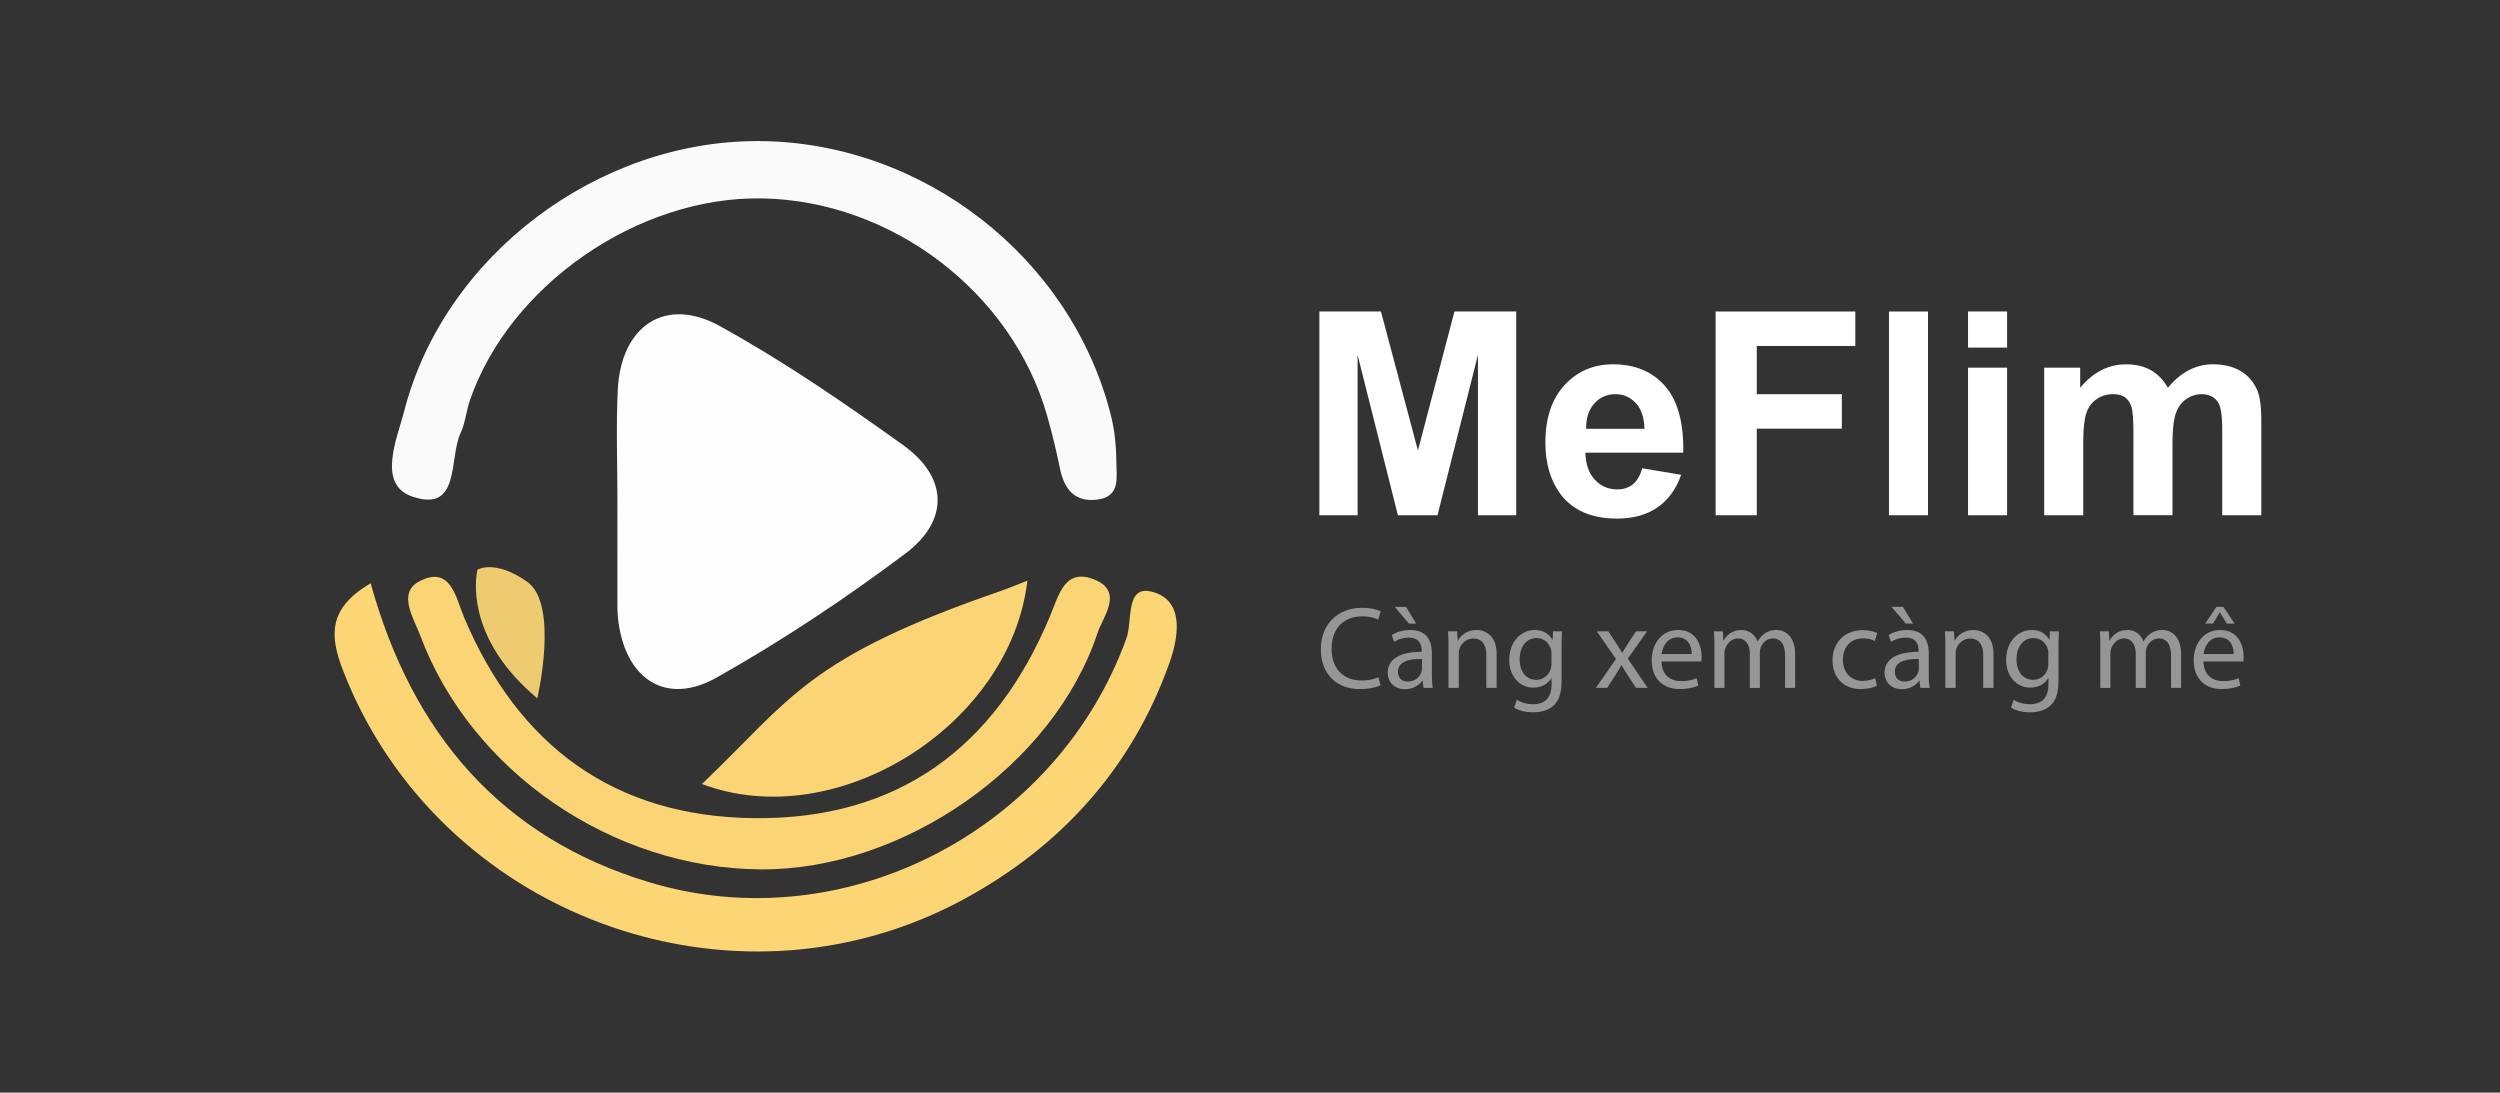
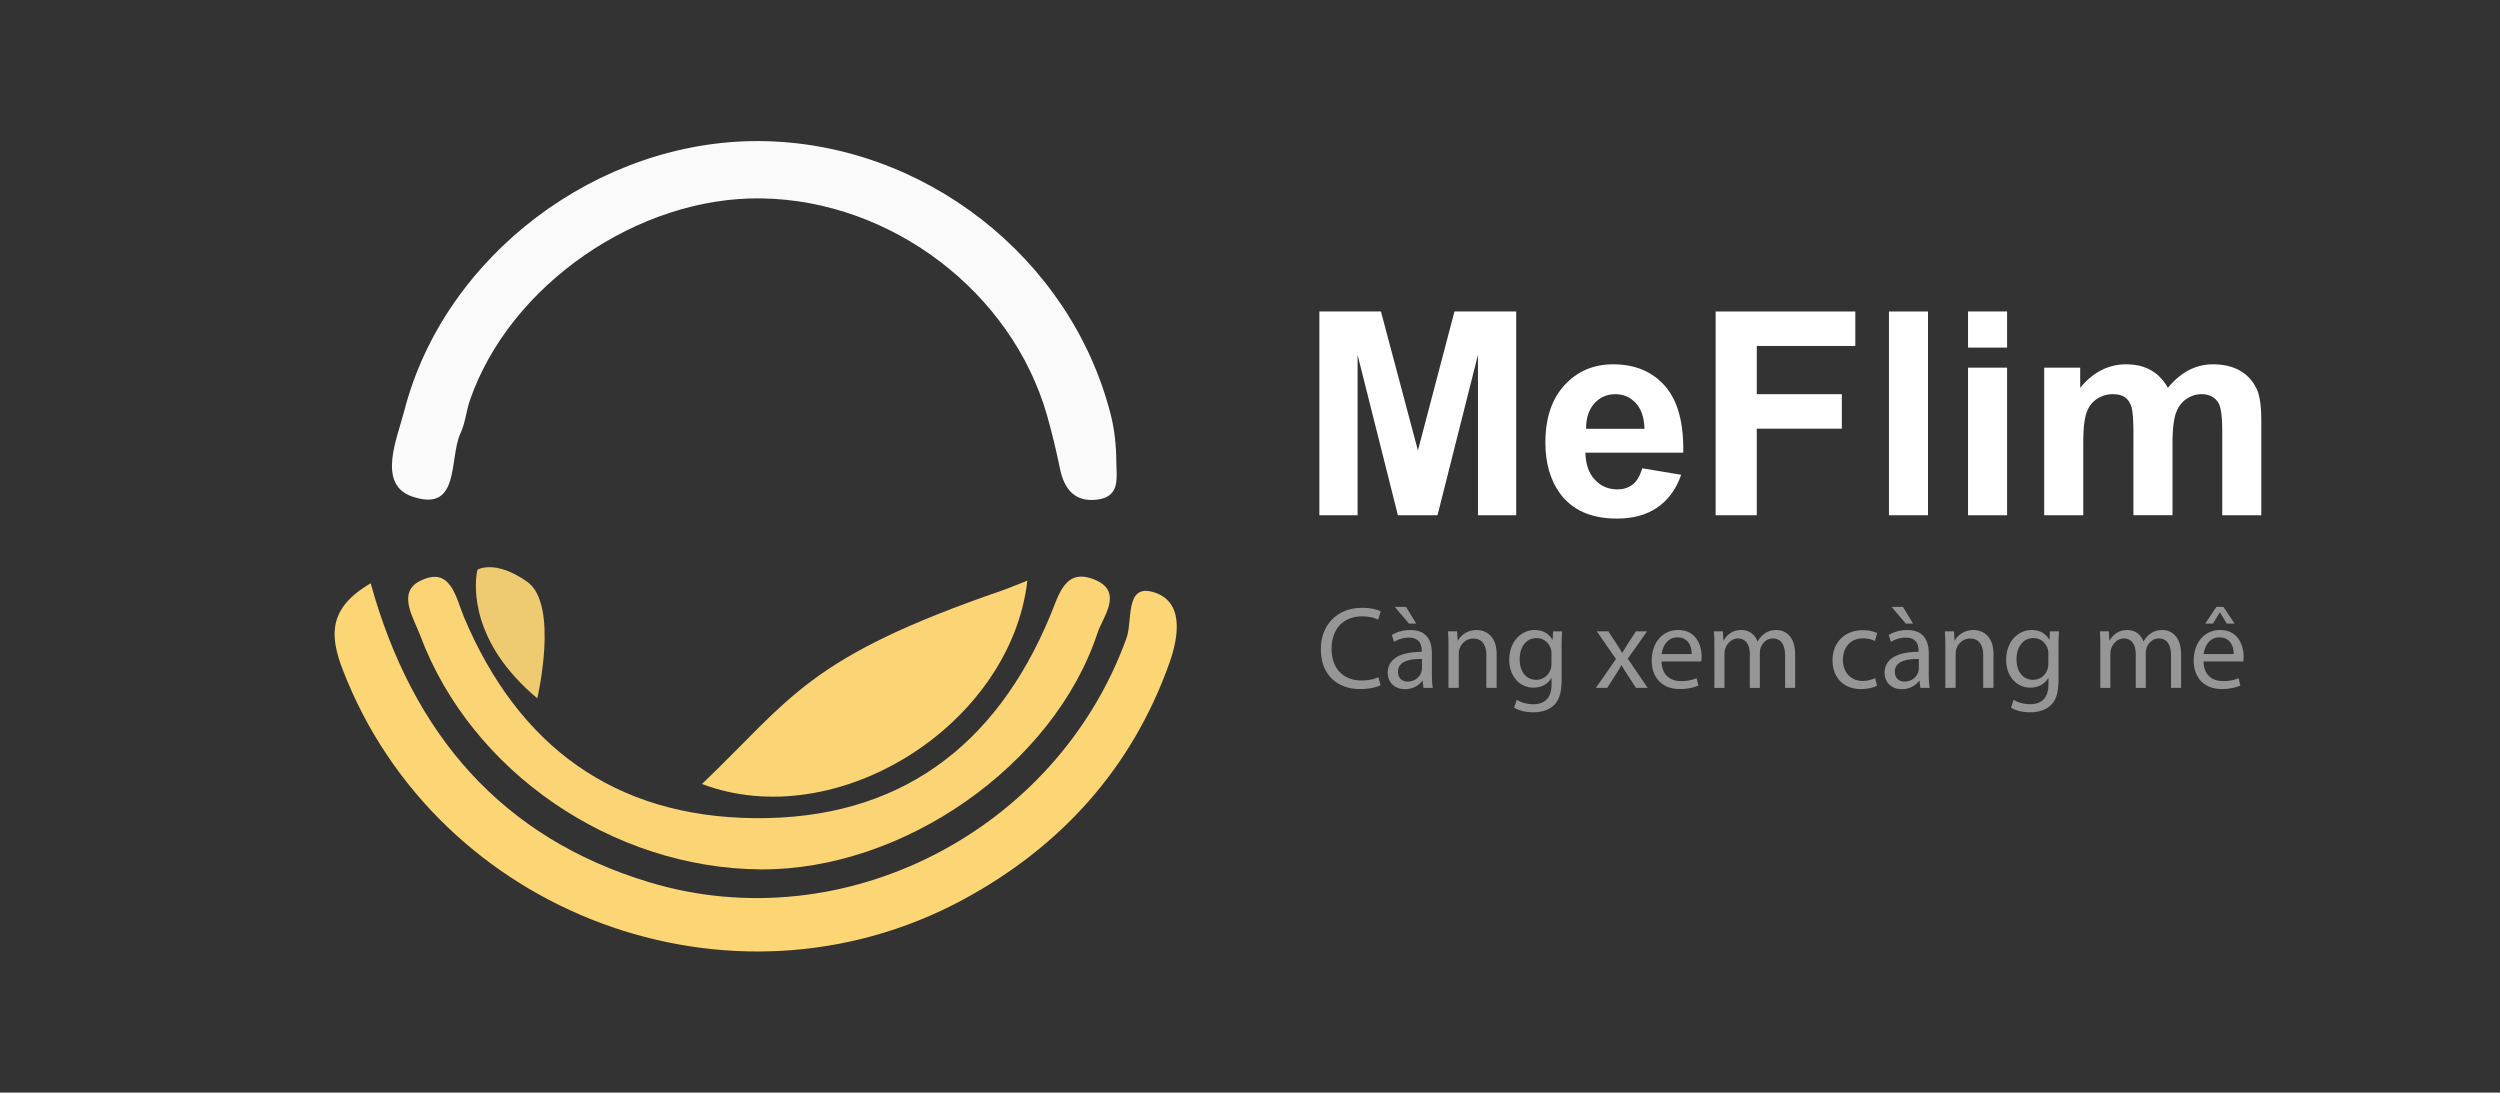
<svg xmlns="http://www.w3.org/2000/svg" id="Layer_1" data-name="Layer 1" viewBox="0 0 5329.13 2328.98">
  <rect x="0" y="0" width="5329.13" height="2328.98" fill="#333333" stroke="none" />
  <defs>
    <style>.cls-1{fill:#fff;}.cls-2{fill:#fefefe;}.cls-3{fill:#fafafa;}.cls-4{fill:#fcd575;}.cls-5{fill:#fad475;}.cls-6{fill:#eeca71;}.cls-7{fill:#969696;}</style>
  </defs>
  <path class="cls-1" d="M2812.45,1098.33V664H2943.7l78.81,296.27L3100.43,664H3232v434.33H3150.5V756.43l-86.22,341.9h-84.44l-85.92-341.9v341.9Z" />
  <path class="cls-1" d="M3500.69,998.19l83,13.93q-16,45.63-50.51,69.47t-86.37,23.85q-82.07,0-121.47-53.62-31.11-43-31.11-108.44,0-78.21,40.89-122.51t103.4-44.29q70.21,0,110.8,46.37T3588.09,965H3379.52q.89,37,20.14,57.63t48,20.59q19.56,0,32.89-10.67T3500.69,998.19Zm4.74-84.14q-.88-36.13-18.66-55t-43.26-18.81q-27.26,0-45,19.85T3381,914.05Z" />
  <path class="cls-1" d="M3657.13,1098.33V664h297.75v73.47H3744.82V840.28h181.32v73.48H3744.82v184.57Z" />
  <path class="cls-1" d="M4026.58,1098.33V664h83.25v434.33Z" />
  <path class="cls-1" d="M4195.16,741V664h83.25v77Zm0,357.3V783.69h83.25v314.64Z" />
  <path class="cls-1" d="M4357.52,783.69h76.73v43q41.19-50.07,98.07-50.07,30.23,0,52.44,12.44t36.44,37.63q20.73-25.18,44.74-37.63a109.82,109.82,0,0,1,51.26-12.44q34.65,0,58.66,14.07T4811.71,832q8.58,20.16,8.59,65.18v201.17h-83.25V918.5q0-46.82-8.6-60.44-11.55-17.77-35.55-17.78-17.49,0-32.89,10.66t-22.22,31.26q-6.81,20.59-6.81,65v151.1h-83.25V925.9q0-45.92-4.45-59.25t-13.77-19.85q-9.35-6.51-25.34-6.52a60.68,60.68,0,0,0-34.66,10.37q-15.41,10.36-22.07,29.92t-6.67,64.89v152.87h-83.25Z" />
-   <path class="cls-2" d="M1316.11,1066c.06-78.22-3-156.59.74-234.62,6.58-136.14,100.7-200.58,217-136.57,135.95,74.79,265,163.39,391.3,254,96.74,69.41,97.75,161.46,4.54,231.39-128.1,96.1-262.58,185.48-402,264.1-109.82,61.93-197.88,1.45-210.59-129-.95-9.71-1-19.53-1-29.3Q1316,1176,1316.11,1066Z" />
  <path class="cls-3" d="M1619.43,300.75c347.71,2.49,662.77,247.34,748.24,583,8.34,32.73,11.78,67.47,11.94,101.29.14,31.65,9.48,73.38-40,79.87-47.81,6.27-70.84-21.26-80-65.51-7.88-38.11-16.91-76.08-27.57-113.5-75-263.28-331.71-458.49-608.07-463C1360.3,418.5,1086.64,607.44,1001.76,853c-7.93,22.94-9.76,48.38-19.94,70.07-25.33,54,.51,170.64-102.85,135.49-76-25.84-32.38-123.75-17.21-182.7C947.15,544,1276,298.28,1619.43,300.75Z" />
  <path class="cls-4" d="M790.18,1243.41c89.06,322.19,279.92,542.68,594,637.3,416.07,125.35,868.8-110.36,1017-520.06,13.41-37.09-3-113.94,54.22-99.33,70.18,17.92,57,96.28,37.83,150.62-79.79,225.75-232.86,393.91-440.51,505.87C1558.46,2184.27,931.3,1948.2,730.8,1428.12,702.64,1355.06,699.24,1296.39,790.18,1243.41Z" />
  <path class="cls-5" d="M1621.5,1853.23c-315.81-2.18-616.91-207.78-725.67-498.43-13.93-37.24-49.91-91.3-.79-116.27,66.1-33.61,76.68,35.84,94.25,77.5,115.71,274.27,320.3,425.08,619,428,306.27,3,513.87-151.07,630.24-431.29,18.75-45.18,31.86-104.59,97.1-76.18,59.38,25.86,14.81,79.63,4.26,111.7C2246.51,1632,1924.64,1855.33,1621.5,1853.23Z" />
  <path class="cls-5" d="M1496.3,1671.23c191.35-182.63,222.87-269,639.26-412.32,17.16-5.91,34.4-13.62,54.45-21.25C2154.39,1545.69,1783.75,1779.9,1496.3,1671.23Z" />
  <path class="cls-6" d="M1017.79,1214.42s-.59,2.24-1.28,6.42c-4.7,28.59-14,148.34,128.83,267.76,0,0,47-200.33-21.74-248.66S1017.79,1214.42,1017.79,1214.42Z" />
  <path class="cls-7" d="M2942.91,1460.86c-8,4-23.92,8-44.35,8-47.34,0-83-29.9-83-85,0-52.58,35.63-88.21,87.7-88.21,20.93,0,34.14,4.49,39.87,7.48l-5.24,17.69c-8.22-4-19.93-7-33.88-7-39.37,0-65.53,25.17-65.53,69.27,0,41.11,23.67,67.52,64.53,67.52,13.21,0,26.66-2.74,35.38-7Z" />
  <path class="cls-7" d="M3034.34,1466.34l-1.74-15.2h-.75c-6.73,9.47-19.68,17.94-36.88,17.94-24.41,0-36.87-17.19-36.87-34.63,0-29.16,25.91-45.1,72.5-44.85v-2.5c0-10-2.74-27.9-27.4-27.9a60.09,60.09,0,0,0-31.4,9l-5-14.45c10-6.48,24.42-10.72,39.62-10.72,36.87,0,45.84,25.17,45.84,49.34v45.1c0,10.46.5,20.68,2,28.9Zm-37.12-172.67,21.67,35.63h-15.44l-30.4-35.63Zm33.88,111.13c-23.92-.5-51.08,3.73-51.08,27.16,0,14.2,9.47,20.92,20.69,20.92,15.69,0,25.66-10,29.15-20.18a23.06,23.06,0,0,0,1.24-7Z" />
  <path class="cls-7" d="M3087.66,1378.38c0-12.45-.25-22.67-1-32.64h19.43l1.25,19.94h.5c6-11.46,19.93-22.68,39.86-22.68,16.7,0,42.61,10,42.61,51.33v72h-21.93v-69.52c0-19.43-7.22-35.63-27.9-35.63-14.45,0-25.67,10.22-29.4,22.43a31.42,31.42,0,0,0-1.5,10.21v72.51h-21.92Z" />
  <path class="cls-7" d="M3329.83,1345.74c-.5,8.73-1,18.44-1,33.14v70c0,27.65-5.49,44.6-17.2,55.06-11.71,11-28.65,14.45-43.85,14.45-14.45,0-30.4-3.49-40.11-10l5.48-16.7c8,5,20.43,9.47,35.38,9.47,22.42,0,38.87-11.71,38.87-42.11v-13.45h-.5c-6.73,11.21-19.68,20.18-38.37,20.18-29.9,0-51.33-25.41-51.33-58.8,0-40.87,26.66-64,54.32-64,20.93,0,32.39,11,37.62,20.93h.5l1-18.19Zm-22.67,47.59a31.11,31.11,0,0,0-1.25-10c-4-12.71-14.7-23.17-30.64-23.17-20.93,0-35.88,17.69-35.88,45.59,0,23.67,12,43.36,35.63,43.36,13.45,0,25.66-8.47,30.39-22.43a38,38,0,0,0,1.75-11.71Z" />
  <path class="cls-7" d="M3428.24,1345.74l17.19,25.92c4.48,6.72,8.22,12.95,12.21,19.68h.75c4-7.22,8-13.45,12-19.93l16.94-25.67H3511l-41.11,58.31,42.36,62.29h-24.92l-17.69-27.16c-4.74-7-8.72-13.7-13-20.93h-.5c-4,7.23-8.22,13.71-12.7,20.93L3426,1466.34h-24.17l42.85-61.54-40.86-59.06Z" />
  <path class="cls-7" d="M3541.85,1410c.5,29.65,19.43,41.86,41.36,41.86,15.7,0,25.17-2.74,33.39-6.23l3.74,15.7c-7.73,3.48-20.93,7.47-40.12,7.47-37.12,0-59.3-24.42-59.3-60.8s21.43-65,56.56-65c39.37,0,49.83,34.64,49.83,56.81a84.86,84.86,0,0,1-.74,10.22Zm64.28-15.7c.25-13.95-5.73-35.63-30.39-35.63-22.18,0-31.9,20.43-33.64,35.63Z" />
  <path class="cls-7" d="M3654.46,1378.38c0-12.45-.25-22.67-1-32.64h19.18l1,19.44h.75c6.72-11.46,17.94-22.18,37.87-22.18,16.44,0,28.9,10,34.13,24.17h.5a49.65,49.65,0,0,1,13.46-15.7c7.22-5.48,15.2-8.47,26.66-8.47,15.94,0,39.61,10.47,39.61,52.33v71h-21.42v-68.27c0-23.17-8.47-37.13-26.17-37.13-12.45,0-22.17,9.22-25.91,19.94a36.28,36.28,0,0,0-1.74,11v74.5H3730v-72.26c0-19.18-8.47-33.14-25.17-33.14-13.7,0-23.67,11-27.15,21.93a30.14,30.14,0,0,0-1.75,10.71v72.76h-21.43Z" />
  <path class="cls-7" d="M4001,1461.85c-5.73,3-18.43,7-34.63,7-36.38,0-60.05-24.67-60.05-61.54,0-37.13,25.42-64,64.78-64,13,0,24.42,3.24,30.4,6.23l-5,17c-5.23-3-13.46-5.74-25.42-5.74-27.65,0-42.6,20.44-42.6,45.6,0,27.91,17.94,45.1,41.86,45.1a62.34,62.34,0,0,0,26.91-6Z" />
  <path class="cls-7" d="M4093.47,1466.34l-1.75-15.2H4091c-6.72,9.47-19.68,17.94-36.87,17.94-24.42,0-36.88-17.19-36.88-34.63,0-29.16,25.92-45.1,72.51-44.85v-2.5c0-10-2.74-27.9-27.41-27.9a60.09,60.09,0,0,0-31.39,9l-5-14.45c10-6.48,24.42-10.72,39.62-10.72,36.88,0,45.85,25.17,45.85,49.34v45.1c0,10.46.49,20.68,2,28.9Zm-37.13-172.67L4078,1329.3h-15.45l-30.4-35.63Zm33.89,111.13c-23.92-.5-51.08,3.73-51.08,27.16,0,14.2,9.47,20.92,20.68,20.92,15.7,0,25.66-10,29.15-20.18a22.78,22.78,0,0,0,1.25-7Z" />
  <path class="cls-7" d="M4146.78,1378.38c0-12.45-.25-22.67-1-32.64h19.44l1.24,19.94h.5c6-11.46,19.94-22.68,39.87-22.68,16.69,0,42.6,10,42.6,51.33v72h-21.92v-69.52c0-19.43-7.23-35.63-27.91-35.63-14.45,0-25.66,10.22-29.4,22.43a31.43,31.43,0,0,0-1.49,10.21v72.51h-21.93Z" />
  <path class="cls-7" d="M4389,1345.74c-.5,8.73-1,18.44-1,33.14v70c0,27.65-5.48,44.6-17.19,55.06-11.71,11-28.66,14.45-43.85,14.45-14.46,0-30.4-3.49-40.12-10l5.48-16.7c8,5,20.43,9.47,35.38,9.47,22.43,0,38.87-11.71,38.87-42.11v-13.45h-.5c-6.72,11.21-19.68,20.18-38.37,20.18-29.9,0-51.32-25.41-51.32-58.8,0-40.87,26.66-64,54.31-64,20.93,0,32.39,11,37.63,20.93h.49l1-18.19Zm-22.68,47.59a31.41,31.41,0,0,0-1.24-10c-4-12.71-14.7-23.17-30.65-23.17-20.93,0-35.88,17.69-35.88,45.59,0,23.67,12,43.36,35.63,43.36,13.46,0,25.66-8.47,30.4-22.43a38.27,38.27,0,0,0,1.74-11.71Z" />
  <path class="cls-7" d="M4477.15,1378.38c0-12.45-.25-22.67-1-32.64h19.19l1,19.44h.75c6.73-11.46,17.94-22.18,37.87-22.18,16.45,0,28.9,10,34.14,24.17h.5a49.63,49.63,0,0,1,13.45-15.7c7.23-5.48,15.2-8.47,26.66-8.47,15.95,0,39.62,10.47,39.62,52.33v71h-21.43v-68.27c0-23.17-8.47-37.13-26.16-37.13-12.46,0-22.18,9.22-25.92,19.94a36.28,36.28,0,0,0-1.74,11v74.5h-21.43v-72.26c0-19.18-8.47-33.14-25.16-33.14-13.71,0-23.67,11-27.16,21.93a30.14,30.14,0,0,0-1.75,10.71v72.76h-21.42Z" />
  <path class="cls-7" d="M4697.15,1410c.49,29.65,19.43,41.86,41.36,41.86,15.69,0,25.16-2.74,33.39-6.23l3.73,15.7c-7.72,3.48-20.93,7.47-40.11,7.47-37.13,0-59.3-24.42-59.3-60.8s21.42-65,56.56-65c39.36,0,49.83,34.64,49.83,56.81a82.39,82.39,0,0,1-.75,10.22Zm64.28-15.7c.25-13.95-5.73-35.63-30.4-35.63-22.17,0-31.89,20.43-33.63,35.63Zm-21.93-100.66,23.92,35.63h-16.69l-14.45-23.67h-.5l-14.45,23.67h-16.45l23.67-35.63Z" />
</svg>